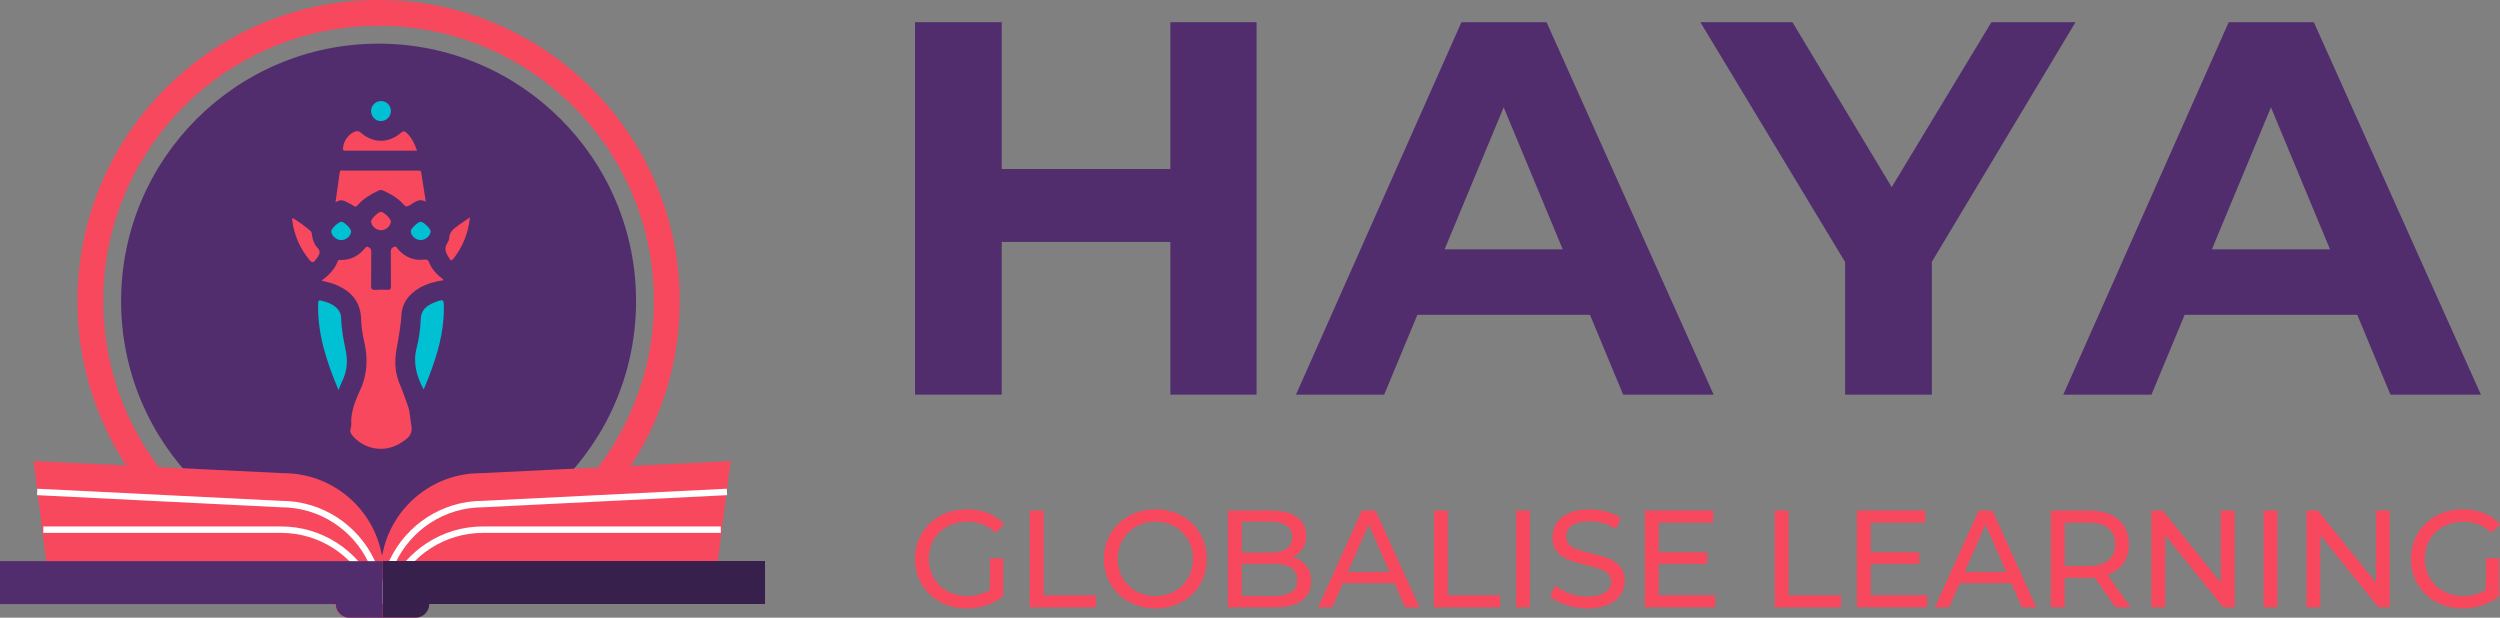
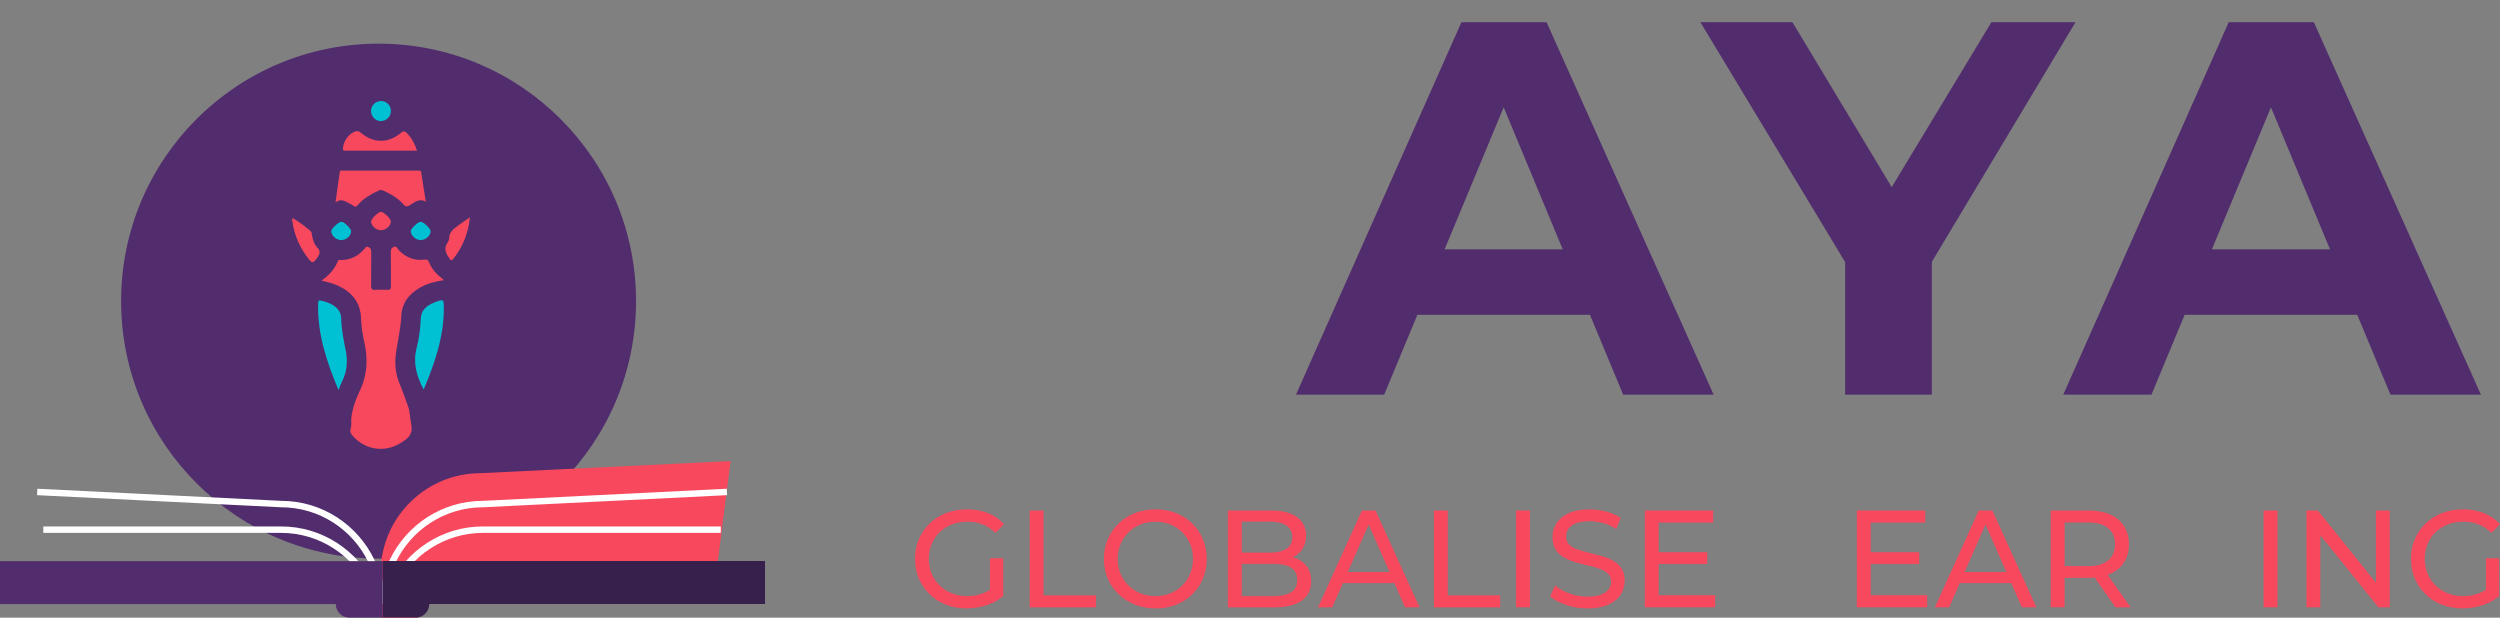
<svg xmlns="http://www.w3.org/2000/svg" id="Layer_2" data-name="Layer 2" viewBox="0 0 387.7 95.79">
  <rect x="0" y="0" width="387.7" height="95.79" fill="#808080" stroke="none" />
  <defs>
    <style>
      .cls-1 {
        fill: #37214c;
      }

      .cls-1, .cls-2, .cls-3, .cls-4 {
        stroke-width: 0px;
      }

      .cls-5 {
        stroke: #fff;
      }

      .cls-5, .cls-6 {
        fill: none;
        stroke-miterlimit: 10;
      }

      .cls-2 {
        fill: #f8485e;
      }

      .cls-3 {
        fill: #00c1d4;
      }

      .cls-4 {
        fill: #512d6d;
      }

      .cls-6 {
        stroke: #f8485e;
        stroke-width: 4px;
      }
    </style>
  </defs>
  <g id="Layer_1-2" data-name="Layer 1">
    <g>
      <g>
        <g>
          <path class="cls-2" d="M149.9,94.35c-1.16,0-2.22-.19-3.2-.57-.97-.38-1.82-.91-2.53-1.61s-1.27-1.5-1.67-2.43c-.4-.93-.6-1.95-.6-3.07s.2-2.14.6-3.07c.4-.93.96-1.74,1.68-2.43.72-.69,1.57-1.23,2.54-1.61.97-.38,2.05-.57,3.22-.57s2.27.19,3.26.58c.99.39,1.82.96,2.51,1.74l-1.33,1.33c-.61-.6-1.28-1.04-2.01-1.32-.72-.28-1.5-.42-2.35-.42s-1.66.14-2.39.43c-.74.29-1.37.69-1.91,1.2-.54.51-.95,1.13-1.24,1.83-.29.71-.44,1.48-.44,2.31s.15,1.58.44,2.28c.29.71.71,1.32,1.24,1.85.54.52,1.17.93,1.9,1.21.73.29,1.52.43,2.38.43.8,0,1.57-.13,2.31-.38.74-.25,1.42-.67,2.05-1.25l1.22,1.63c-.74.63-1.61,1.1-2.61,1.43-.99.32-2.02.48-3.08.48ZM153.52,92.16v-5.58h2.06v5.86l-2.06-.28Z" />
          <path class="cls-2" d="M159.68,94.18v-15.01h2.15v13.15h8.13v1.87h-10.27Z" />
          <path class="cls-2" d="M179.19,94.35c-1.14,0-2.21-.19-3.19-.58-.98-.39-1.83-.93-2.54-1.62-.71-.69-1.27-1.5-1.67-2.43-.4-.93-.6-1.95-.6-3.05s.2-2.12.6-3.05c.4-.93.96-1.74,1.67-2.43.71-.69,1.56-1.23,2.53-1.62.97-.39,2.04-.58,3.2-.58s2.2.19,3.17.57c.97.38,1.82.91,2.53,1.61.71.69,1.27,1.51,1.66,2.45s.59,1.96.59,3.06-.2,2.14-.59,3.07-.95,1.74-1.66,2.43-1.56,1.23-2.53,1.61c-.97.38-2.03.57-3.17.57ZM179.17,92.44c.84,0,1.62-.14,2.33-.43.71-.29,1.32-.69,1.85-1.21s.93-1.13,1.22-1.83c.29-.7.44-1.47.44-2.3s-.15-1.59-.44-2.28c-.29-.69-.7-1.3-1.22-1.83s-1.14-.94-1.85-1.22c-.71-.29-1.48-.43-2.33-.43s-1.6.14-2.31.43c-.71.29-1.33.69-1.86,1.22s-.94,1.14-1.23,1.83c-.29.69-.44,1.46-.44,2.28s.15,1.59.44,2.3c.29.7.7,1.31,1.23,1.83s1.15.93,1.86,1.21c.71.29,1.48.43,2.31.43Z" />
          <path class="cls-2" d="M190.43,94.18v-15.01h6.74c1.73,0,3.06.35,3.99,1.04.93.69,1.39,1.64,1.39,2.84,0,.82-.18,1.5-.55,2.06-.37.56-.85.99-1.47,1.29s-1.28.45-2,.45l.39-.64c.86,0,1.62.15,2.27.45.66.3,1.18.74,1.57,1.32s.58,1.3.58,2.16c0,1.29-.48,2.28-1.45,2.99-.96.71-2.4,1.06-4.3,1.06h-7.16ZM192.58,92.44h4.93c1.19,0,2.09-.2,2.72-.6.63-.4.94-1.03.94-1.89s-.32-1.51-.94-1.91c-.63-.4-1.54-.6-2.72-.6h-5.13v-1.74h4.59c1.09,0,1.93-.2,2.53-.6.6-.4.9-1,.9-1.8s-.3-1.4-.9-1.8c-.6-.4-1.44-.6-2.53-.6h-4.4v11.54Z" />
          <path class="cls-2" d="M204.4,94.18l6.8-15.01h2.12l6.82,15.01h-2.25l-6.07-13.81h.86l-6.07,13.81h-2.21ZM207.29,90.43l.58-1.72h8.45l.62,1.72h-9.65Z" />
          <path class="cls-2" d="M222.37,94.18v-15.01h2.15v13.15h8.13v1.87h-10.27Z" />
          <path class="cls-2" d="M235.11,94.18v-15.01h2.15v15.01h-2.15Z" />
          <path class="cls-2" d="M246.14,94.35c-1.14,0-2.24-.17-3.28-.53-1.04-.35-1.87-.8-2.47-1.36l.79-1.67c.57.5,1.3.92,2.19,1.24s1.81.49,2.77.49c.87,0,1.58-.1,2.12-.3.54-.2.94-.48,1.2-.83.26-.35.39-.75.39-1.19,0-.52-.17-.93-.5-1.24-.34-.31-.77-.57-1.31-.76-.54-.19-1.13-.36-1.77-.5-.64-.14-1.29-.31-1.94-.5-.65-.19-1.24-.44-1.78-.74-.54-.3-.97-.7-1.3-1.21s-.49-1.16-.49-1.96.2-1.48.61-2.13,1.04-1.17,1.89-1.57,1.93-.59,3.25-.59c.87,0,1.74.11,2.6.34.86.23,1.6.56,2.23.99l-.71,1.72c-.64-.43-1.32-.74-2.04-.93-.72-.19-1.41-.29-2.08-.29-.84,0-1.54.11-2.08.32-.54.21-.94.5-1.19.86-.25.36-.37.76-.37,1.2,0,.53.17.95.5,1.27.34.32.77.57,1.31.75s1.13.35,1.77.5c.64.15,1.29.32,1.94.5s1.24.43,1.78.73c.54.3.97.7,1.3,1.2.33.5.49,1.14.49,1.93s-.21,1.46-.62,2.11c-.41.65-1.05,1.17-1.92,1.57-.87.39-1.96.59-3.27.59Z" />
          <path class="cls-2" d="M257.23,92.31h8.75v1.87h-10.9v-15.01h10.6v1.87h-8.45v11.28ZM257.03,85.64h7.72v1.82h-7.72v-1.82Z" />
-           <path class="cls-2" d="M275.22,94.18v-15.01h2.15v13.15h8.13v1.87h-10.27Z" />
          <path class="cls-2" d="M290.11,92.31h8.75v1.87h-10.9v-15.01h10.6v1.87h-8.45v11.28ZM289.91,85.64h7.72v1.82h-7.72v-1.82Z" />
          <path class="cls-2" d="M300.06,94.18l6.8-15.01h2.12l6.82,15.01h-2.25l-6.07-13.81h.86l-6.07,13.81h-2.21ZM302.96,90.43l.58-1.72h8.45l.62,1.72h-9.65Z" />
          <path class="cls-2" d="M318.03,94.18v-15.01h5.86c1.32,0,2.44.21,3.37.62.93.42,1.64,1.02,2.14,1.8.5.79.75,1.72.75,2.81s-.25,2.02-.75,2.8c-.5.78-1.21,1.38-2.14,1.79-.93.41-2.05.62-3.37.62h-4.68l.97-.99v5.56h-2.15ZM320.18,88.84l-.97-1.05h4.61c1.37,0,2.41-.3,3.12-.89.71-.59,1.06-1.43,1.06-2.5s-.35-1.9-1.06-2.49c-.71-.59-1.75-.88-3.12-.88h-4.61l.97-1.07v8.88ZM328.07,94.18l-3.82-5.45h2.3l3.86,5.45h-2.34Z" />
-           <path class="cls-2" d="M333.63,94.18v-15.01h1.76l9.93,12.33h-.92v-12.33h2.14v15.01h-1.76l-9.93-12.33h.92v12.33h-2.15Z" />
          <path class="cls-2" d="M351.04,94.18v-15.01h2.15v15.01h-2.15Z" />
          <path class="cls-2" d="M357.69,94.18v-15.01h1.76l9.93,12.33h-.92v-12.33h2.14v15.01h-1.76l-9.93-12.33h.92v12.33h-2.15Z" />
          <path class="cls-2" d="M381.89,94.35c-1.16,0-2.22-.19-3.2-.57-.97-.38-1.82-.91-2.53-1.61s-1.27-1.5-1.67-2.43c-.4-.93-.6-1.95-.6-3.07s.2-2.14.6-3.07c.4-.93.96-1.74,1.68-2.43.72-.69,1.57-1.23,2.54-1.61.97-.38,2.05-.57,3.22-.57s2.27.19,3.26.58c.99.39,1.82.96,2.51,1.74l-1.33,1.33c-.61-.6-1.28-1.04-2.01-1.32-.72-.28-1.5-.42-2.35-.42s-1.66.14-2.39.43c-.74.29-1.37.69-1.91,1.2-.54.51-.95,1.13-1.24,1.83-.29.71-.44,1.48-.44,2.31s.15,1.58.44,2.28c.29.71.71,1.32,1.24,1.85.54.52,1.17.93,1.9,1.21.73.29,1.52.43,2.38.43.8,0,1.57-.13,2.31-.38.74-.25,1.42-.67,2.05-1.25l1.22,1.63c-.74.63-1.61,1.1-2.61,1.43-.99.32-2.02.48-3.08.48ZM385.51,92.16v-5.58h2.06v5.86l-2.06-.28Z" />
        </g>
        <g>
-           <path class="cls-4" d="M155.35,61.2h-13.45V3.44h13.45v57.76ZM182.49,37.52h-28.22v-11.31h28.22v11.31ZM181.5,3.44h13.37v57.76h-13.37V3.44Z" />
          <path class="cls-4" d="M200.98,61.2L226.64,3.44h13.2l25.91,57.76h-14.03l-21.21-51h5.36l-21.21,51h-13.7ZM213.93,48.82l3.38-10.15h29.87l3.47,10.15h-36.72Z" />
          <path class="cls-4" d="M286.14,61.2v-23.6l3.05,8.09-25.5-42.25h14.28l19.47,32.35h-8.17l19.56-32.35h13.04l-25.33,42.25,3.05-8.09v23.6h-13.45Z" />
          <path class="cls-4" d="M319.97,61.2l25.66-57.76h13.2l25.91,57.76h-14.03l-21.21-51h5.36l-21.21,51h-13.7ZM332.93,48.82l3.38-10.15h29.87l3.47,10.15h-36.72Z" />
        </g>
      </g>
      <g>
-         <circle class="cls-6" cx="58.71" cy="46.7" r="44.7" />
        <circle class="cls-4" cx="58.71" cy="46.7" r="39.93" />
        <g>
-           <path class="cls-2" d="M5.2,71.51l.61,4.82.74,5.81.62,4.87.85,6.66h43.98c0,.58.24,1.11.62,1.49.33.34.77.57,1.27.61.05,0,.09,0,.14,0h5.45v-6.88c0-.64-.04-1.27-.11-1.89-.04-.32-.08-.62-.15-.93,0-.08-.03-.15-.05-.23-1.4-7.1-7.69-12.46-15.2-12.46l-12.54-.61-26.23-1.27Z" />
          <g>
            <path class="cls-5" d="M59.1,93.68c0-2.38-.54-4.65-1.5-6.66-2.5-5.23-7.83-8.85-14.01-8.85l-37.82-1.88" />
            <path class="cls-5" d="M57.6,90.99c-2.5-5.23-7.83-8.85-14.01-8.85H6.72" />
          </g>
        </g>
        <g>
          <path class="cls-3" d="M67.38,46.91c-1.18.44-2.08,1.16-2.13,2.52-.05,1.54-.26,3.06-.64,4.54-.6,2.31,0,4.38,1.07,6.39.03-.03.07-.05.08-.09.25-.62.51-1.23.75-1.85,1.31-3.4,2.33-6.86,2.32-10.55,0-1.51.02-1.52-1.44-.98Z" />
          <path class="cls-3" d="M52.91,49.33c-.02-.9-.55-1.57-1.32-2.04-.56-.34-1.18-.51-1.8-.67-.38-.1-.44.04-.45.39-.14,4.74,1.31,9.09,3.16,13.48.2-.5.33-.92.53-1.3.8-1.57.93-3.21.57-4.92-.34-1.63-.65-3.26-.69-4.94Z" />
          <path class="cls-2" d="M63.24,62.91c-.4-1.08-.75-2.18-1.21-3.24-.74-1.69-.87-3.42-.58-5.22.29-1.84.7-3.66.79-5.53.09-1.89,1.14-3.27,2.75-4.23,1.16-.69,2.43-1.03,3.81-1.24-.1-.11-.14-.19-.2-.24-.91-.67-1.65-1.49-2.07-2.55-.14-.35-.3-.44-.69-.4-1.64.2-3-.36-4.11-1.59-.16-.18-.21-.56-.65-.38-.42.17-.48.42-.47.82.02,1.76,0,3.51.02,5.27,0,.42-.09.6-.55.57-.62-.04-1.25-.05-1.87,0-.55.04-.66-.17-.66-.67.03-1.78,0-3.56.02-5.33,0-.36-.16-.49-.44-.63-.32-.16-.42.03-.58.23-.96,1.16-2.19,1.78-3.71,1.77-.17,0-.36-.07-.45.17-.48,1.26-1.37,2.2-2.53,3.02.95.24,1.81.44,2.62.82,2.13,1,3.41,2.6,3.51,5,.05,1.21.19,2.4.47,3.56.63,2.66.54,5.21-.67,7.73-.62,1.29-1.12,2.67-1.3,4.11-.07.55.07,1.14-.09,1.65-.18.55.01.9.33,1.25,1.91,2.14,4.93,2.61,7.38,1.08,1-.62,1.98-1.24,1.67-2.8-.2-.99-.17-2.03-.53-2.99Z" />
          <path class="cls-2" d="M54.25,31.58c.2.1.4.2.57.34.27.22.44.14.65-.11.89-1.03,2.04-1.69,3.25-2.26.24-.11.45-.12.7,0,1.18.54,2.31,1.17,3.16,2.16.32.37.51.36.92.14.76-.41,1.45-1.19,2.53-.57-.25-1.58-.48-3.06-.71-4.55-.05-.33-.3-.27-.51-.27-.87,0-1.73,0-2.6,0-2.97,0-5.95,0-8.92,0-.23,0-.55-.15-.61.29-.2,1.49-.41,2.98-.65,4.64.91-.69,1.55-.14,2.22.2Z" />
          <path class="cls-2" d="M53.58,23.37c3.66,0,7.33,0,11.1,0-.37-1.1-.85-2.03-1.64-2.78-.27-.25-.48-.32-.83-.02-1.96,1.69-4.33,1.68-6.27,0-.31-.27-.55-.29-.89-.17-1.01.36-1.82,1.53-1.86,2.63-.01.34.14.35.39.35Z" />
          <path class="cls-2" d="M49.23,38.42c-.5-.53-.75-1.25-.85-1.99-.03-.22-.03-.44-.22-.6-.87-.75-1.78-1.43-2.76-2.01-.15.15-.08.29-.07.41.29,2.18,1.12,4.13,2.48,5.85.61.78.72.77,1.33-.03.05-.07.1-.15.15-.22.31-.48.43-.9-.05-1.41Z" />
          <path class="cls-2" d="M71.08,34.96c-.71.5-1.4,1-1.43,2,0,.23-.12.49-.25.68-.65.94-.19,1.71.32,2.49.2.31.36.3.59,0,1.44-1.84,2.31-3.91,2.57-6.44-.7.49-1.25.87-1.81,1.26Z" />
          <path class="cls-3" d="M59.08,18.77c.84,0,1.52-.68,1.54-1.52.02-.85-.64-1.55-1.47-1.58-.86-.03-1.6.66-1.61,1.52,0,.88.69,1.59,1.54,1.59Z" />
          <path class="cls-3" d="M63.71,35.84c0,.7.74,1.38,1.51,1.39.78,0,1.53-.65,1.56-1.36.02-.4-1.13-1.5-1.56-1.48-.41.01-1.51,1.07-1.52,1.45Z" />
          <path class="cls-2" d="M57.55,34.31c0,.71.75,1.38,1.53,1.39.78,0,1.51-.65,1.54-1.37.01-.4-1.15-1.51-1.56-1.48-.41.03-1.51,1.1-1.51,1.47Z" />
          <path class="cls-3" d="M52.84,37.23c.81.04,1.59-.62,1.61-1.36.01-.39-1.03-1.44-1.48-1.48-.4-.04-1.6,1.05-1.6,1.45,0,.66.73,1.35,1.47,1.39Z" />
        </g>
        <g>
          <path class="cls-2" d="M113.3,71.51l-.61,4.82-.74,5.81-.62,4.87-.85,6.66h-43.98c0,.58-.24,1.11-.62,1.49-.33.34-.77.57-1.27.61-.05,0-.09,0-.14,0h-5.45v-6.88c0-.64.04-1.27.11-1.89.04-.32.08-.62.15-.93,0-.08.03-.15.05-.23,1.4-7.1,7.69-12.46,15.2-12.46l12.54-.61,26.23-1.27Z" />
          <g>
            <path class="cls-5" d="M59.4,93.68c0-2.38.54-4.65,1.5-6.66,2.5-5.23,7.83-8.85,14.01-8.85l37.82-1.88" />
            <path class="cls-5" d="M60.9,90.99c2.5-5.23,7.83-8.85,14.01-8.85h36.87" />
          </g>
        </g>
        <path class="cls-1" d="M118.64,87.01v6.66h-52.07c0,.58-.24,1.11-.62,1.49-.35.36-.82.58-1.35.61-.05,0-.09,0-.14,0h-5.14v-8.77h59.33Z" />
        <path class="cls-4" d="M59.32,87.01v8.77h-5.14s-.08,0-.12,0c-1.1-.06-1.99-.97-1.99-2.1H0v-6.66h59.32Z" />
      </g>
    </g>
  </g>
</svg>